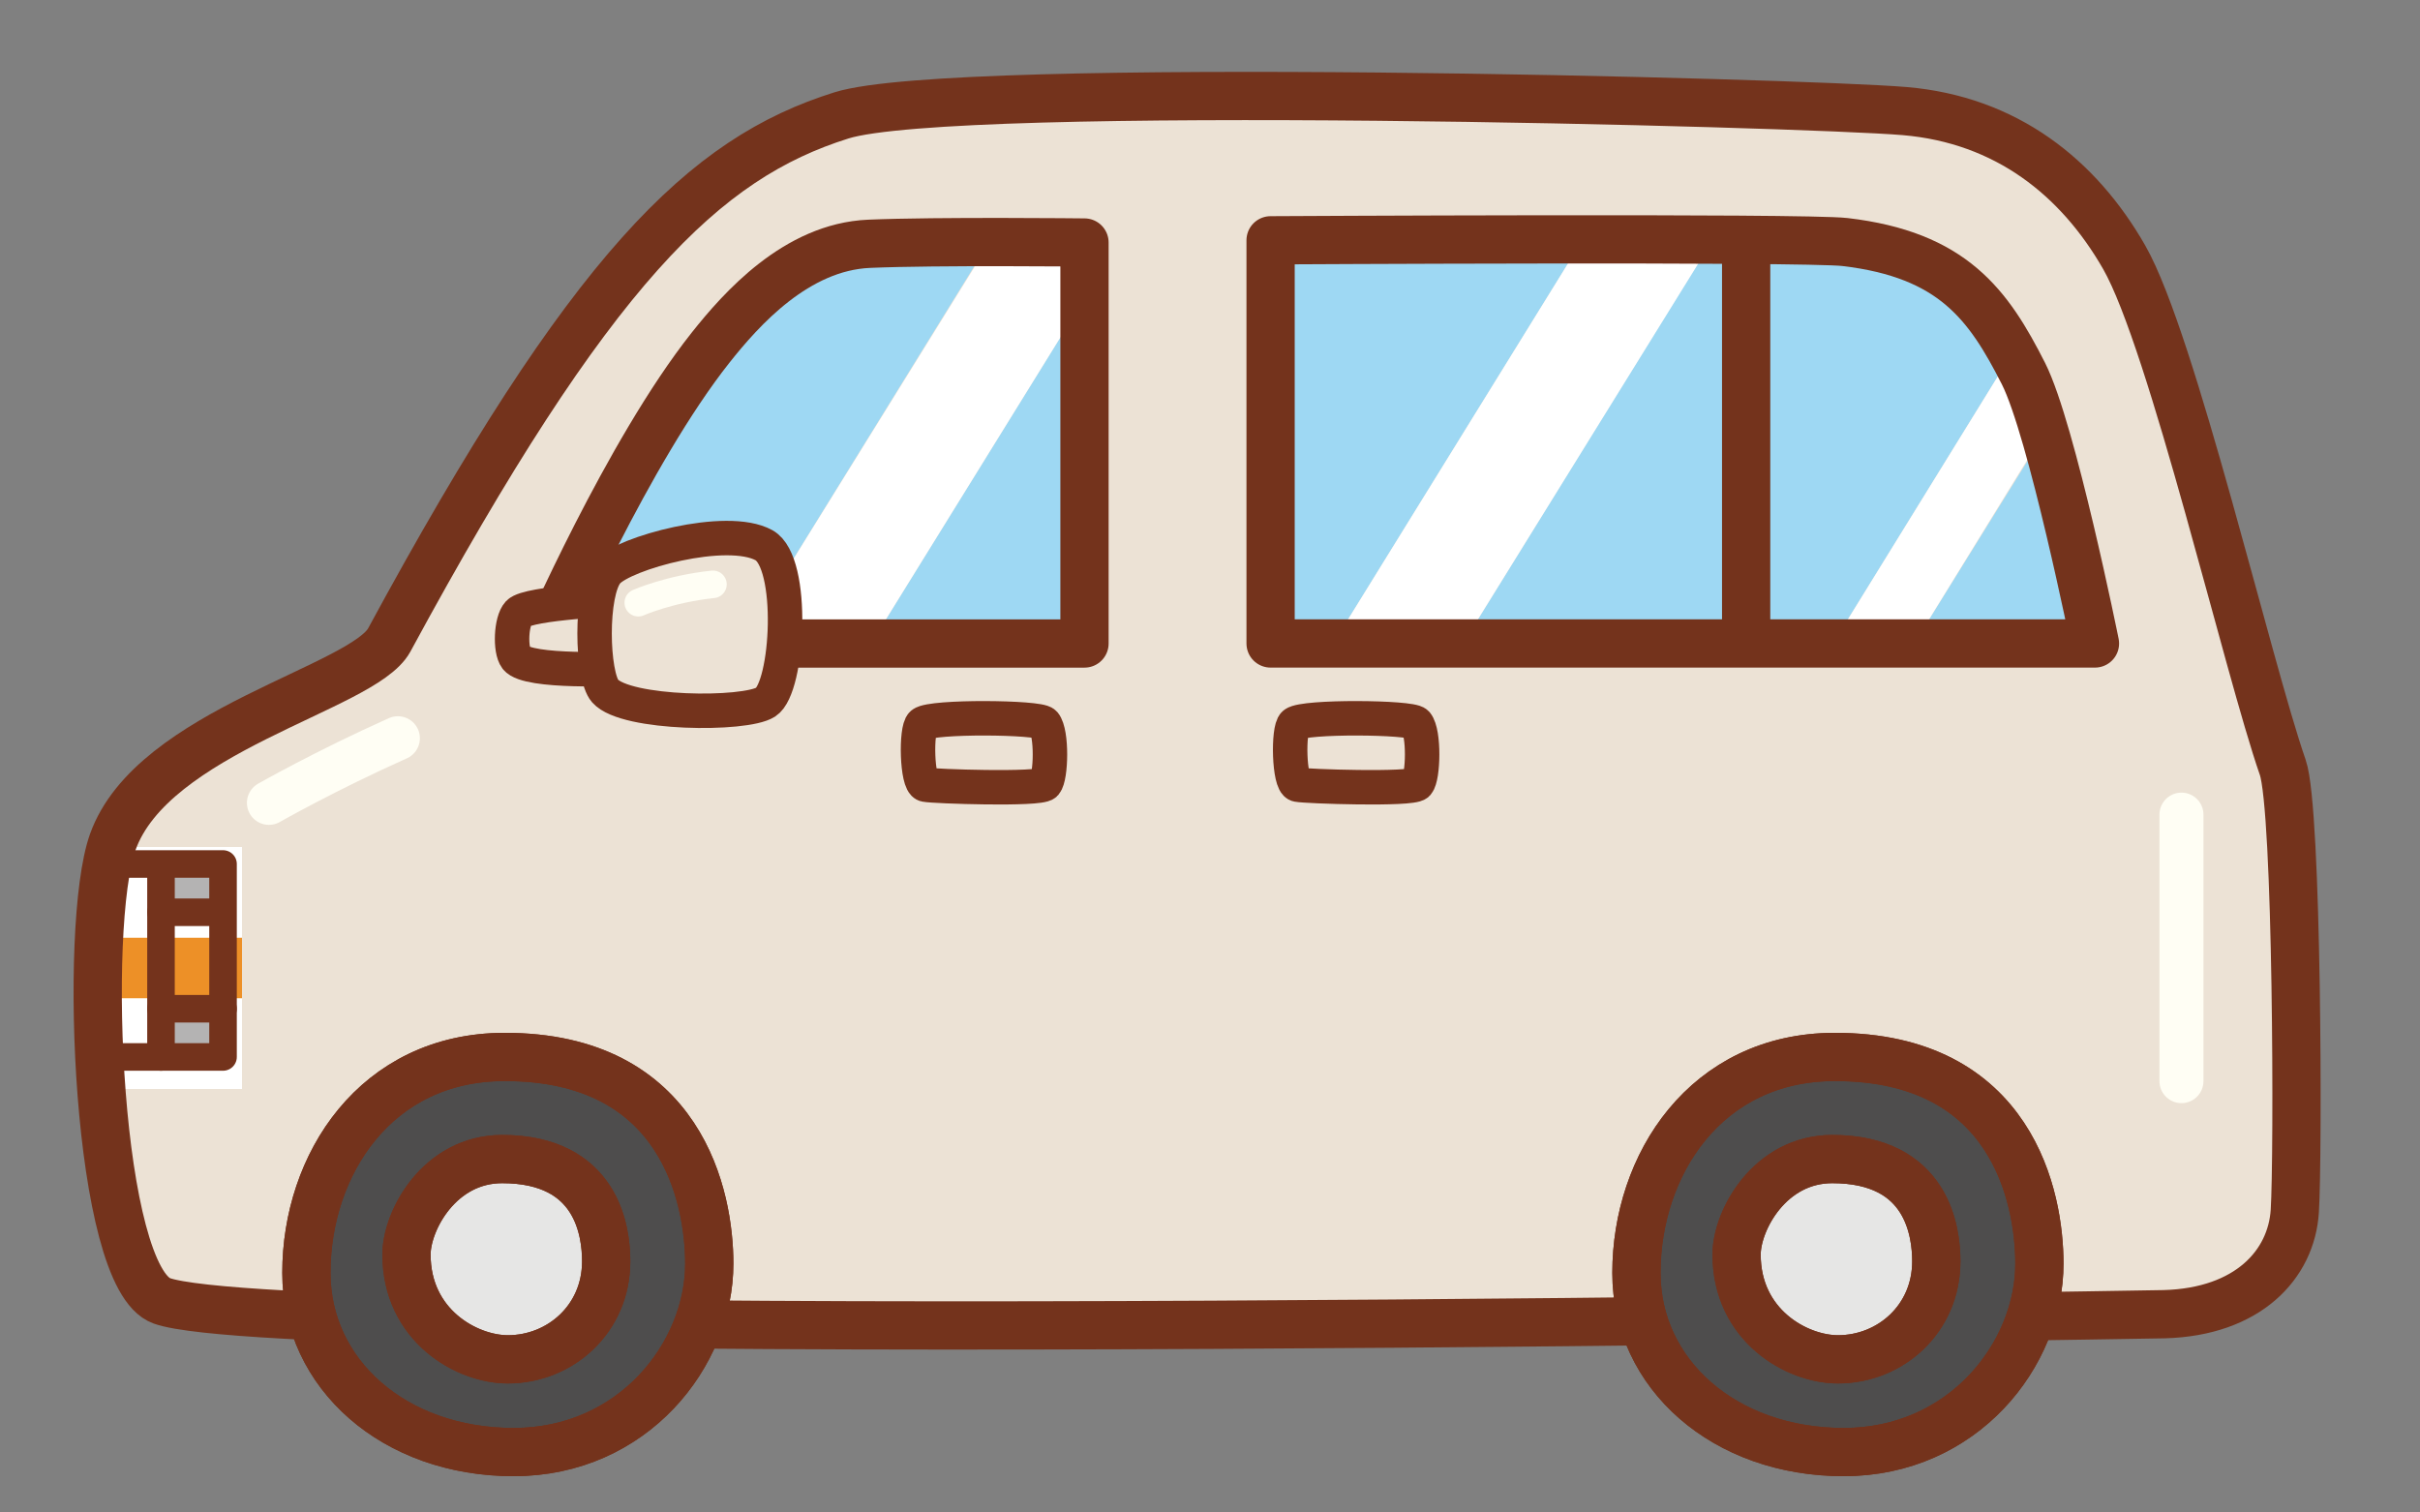
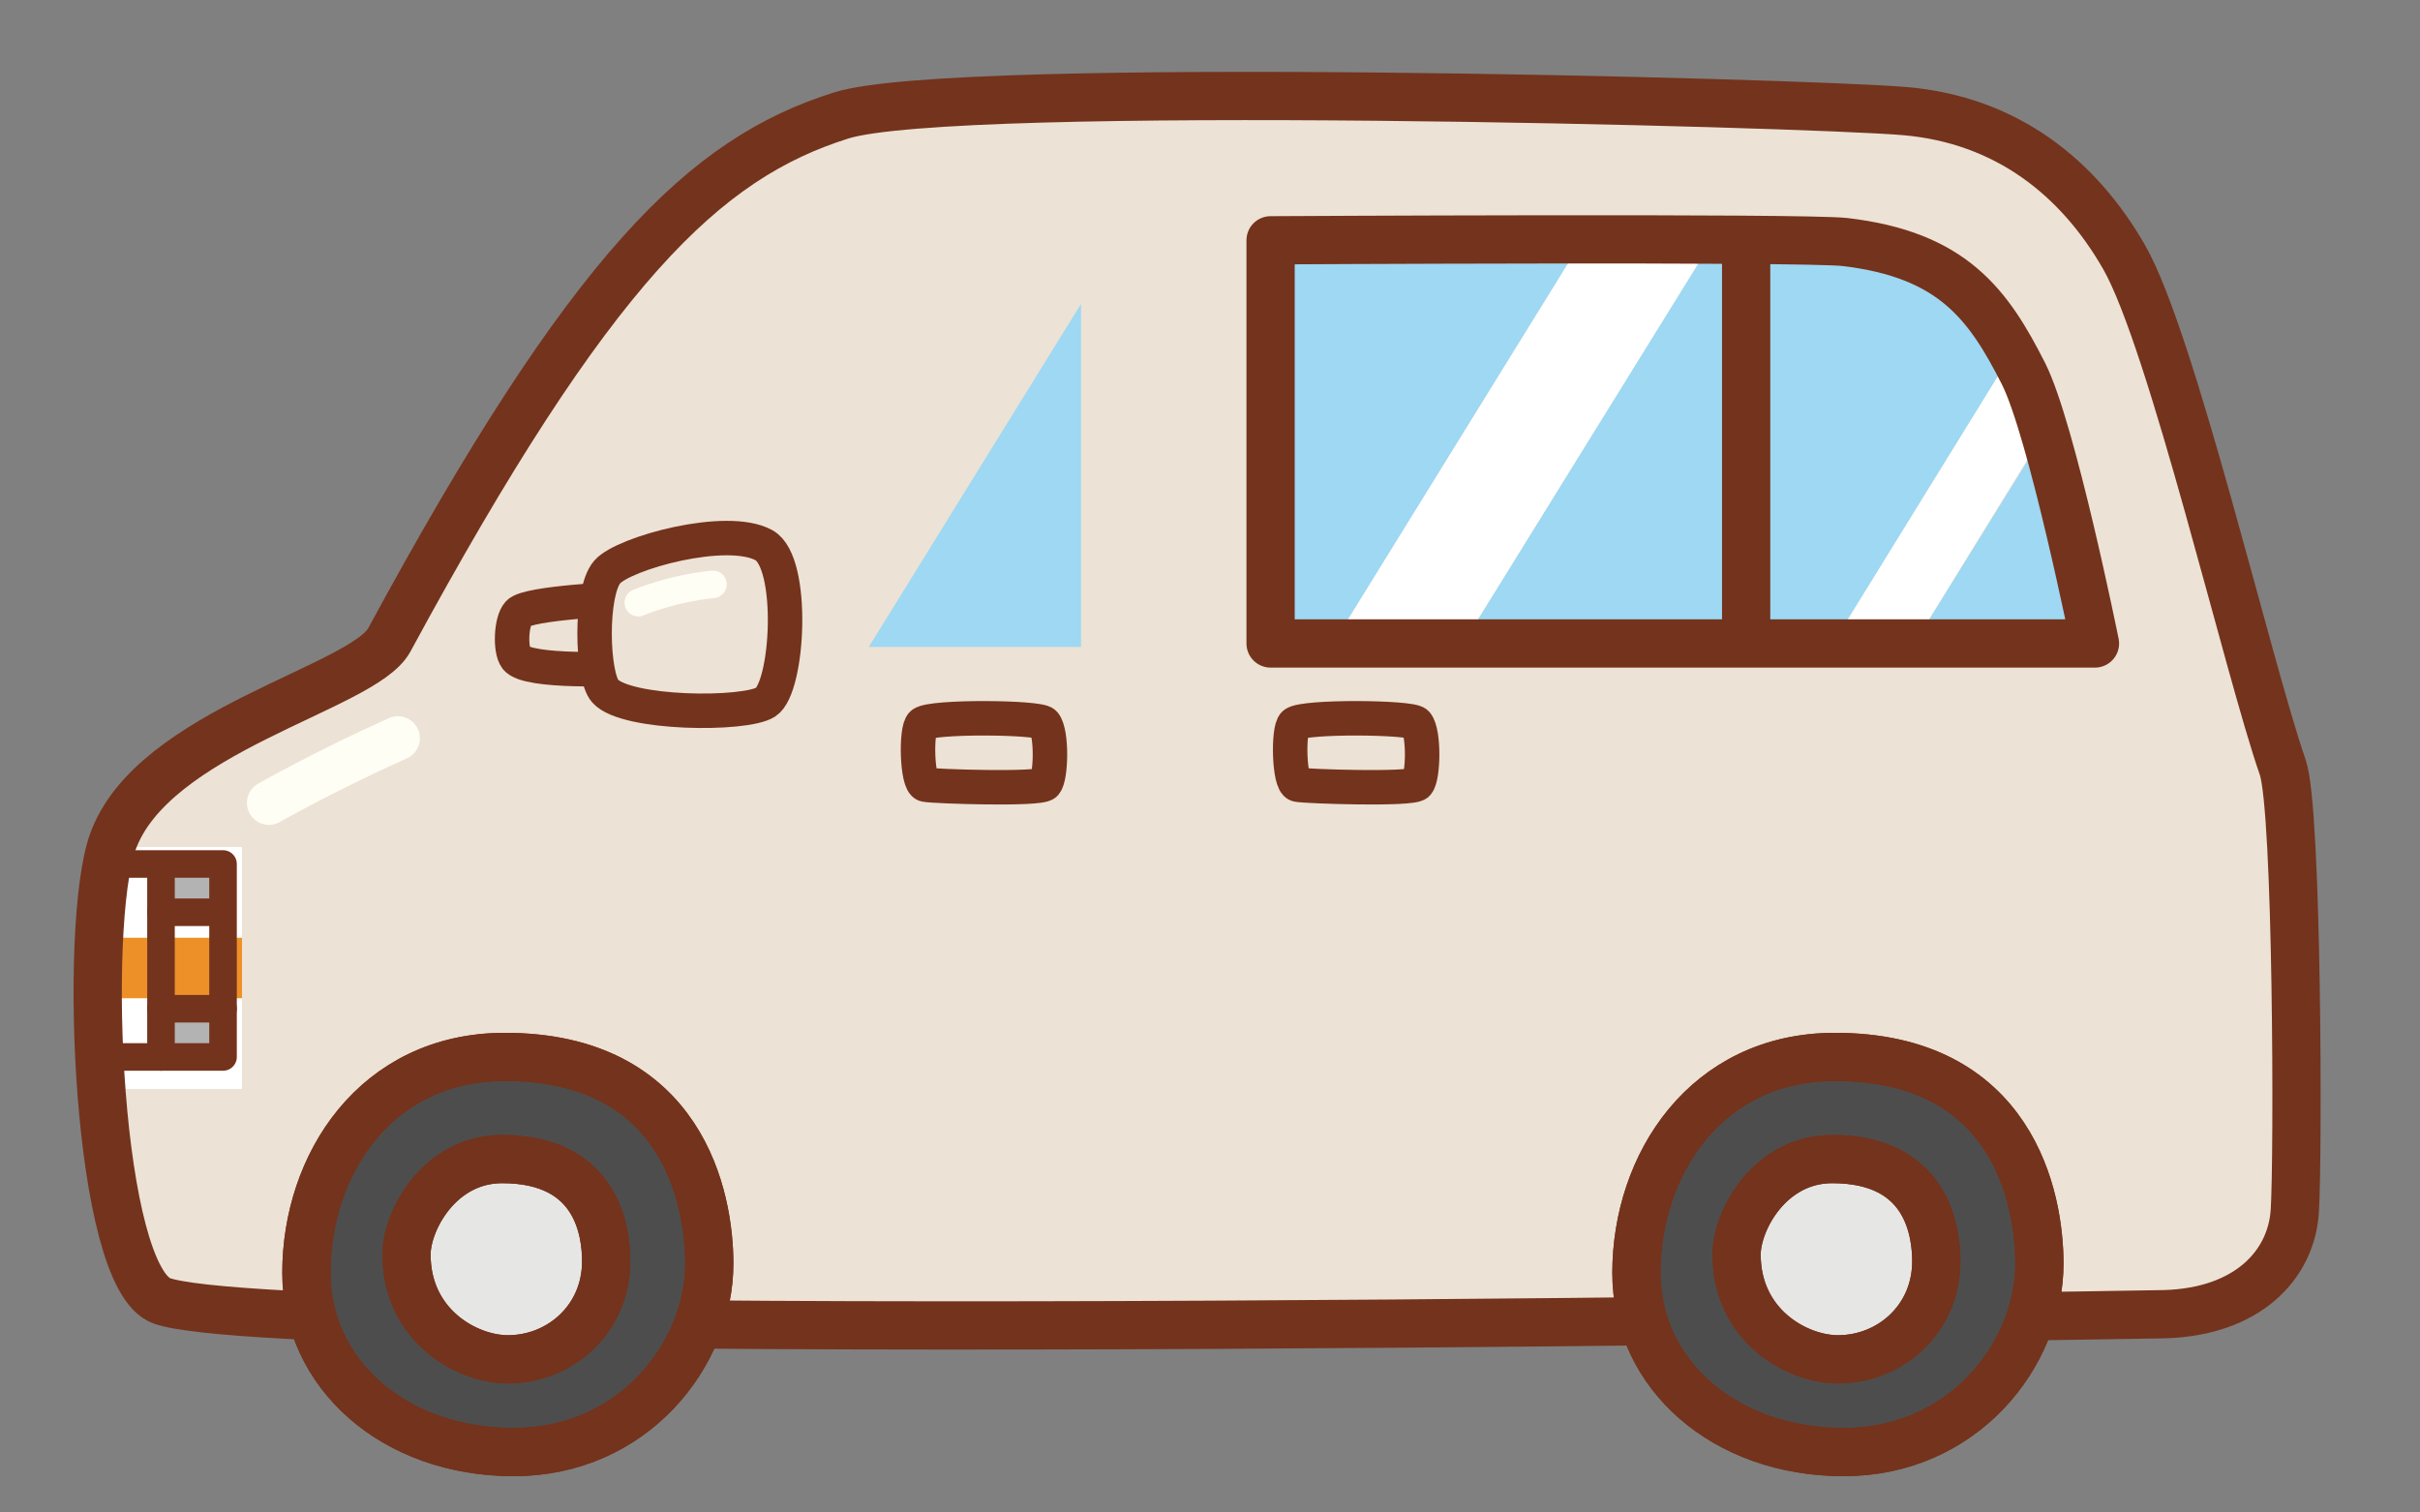
<svg xmlns="http://www.w3.org/2000/svg" version="1.1" id="レイヤー_1" x="0px" y="0px" width="80px" height="50px" viewBox="0 0 80 50" enable-background="new 0 0 80 50" xml:space="preserve">
  <rect x="0" y="0" width="80" height="50" fill="#808080" stroke="none" />
  <path fill="#ECE2D5" d="M27.819,3.836C23.29,5.255,19.551,8.843,12.869,21.18c-0.864,1.595-7.828,2.985-9.142,6.684  c-0.99,2.781-0.524,14.402,1.625,15.163c4.292,1.52,66.192,0.441,66.192,0.441c2.771-0.073,4.205-1.641,4.318-3.405  c0.114-1.767,0.089-13.272-0.398-14.673c-1.149-3.298-3.654-14.082-5.239-16.857c-1.512-2.645-3.902-4.554-7.263-4.838  C59.603,3.409,31.58,2.659,27.819,3.836z" />
  <path fill="#FFFFFF" d="M8,28H3.652c-0.287,2-0.375,4-0.254,8H8V28z" />
  <g>
-     <path fill="#9ED8F3" d="M32.659,8.073c-1.411,0.006-2.997-0.003-4.035,0.04c-2.409,0.102-4.176,2.236-5.18,3.502   c-2.526,3.183-5.063,8.86-5.44,9.771h6.425L32.659,8.073z" />
    <polygon fill="#9ED8F3" points="28.721,21.386 35.737,21.386 35.737,10.046  " />
-     <path fill="#FFFFFF" d="M28.721,21.386l7.017-11.339V8.013c0,0-1.418,0.052-3.054,0.06l-8.254,13.312H28.721z" />
  </g>
  <polygon fill="#B4B3B3" points="7,29.939 7,29 5,29 5,30 7,30 " />
  <rect x="5" y="33" fill="#B4B3B3" width="2" height="2" />
  <polyline fill="#ED9027" points="8,31 4,31 4,33 8,33 " />
  <path fill="none" stroke="#74331C" stroke-width="1.595" stroke-linecap="round" stroke-linejoin="round" d="M27.819,3.814  c-4.529,1.419-8.269,5.007-14.951,17.343c-0.864,1.595-7.828,2.987-9.142,6.684c-0.99,2.779-0.524,14.402,1.625,15.163  c4.292,1.521,66.192,0.441,66.192,0.441c2.771-0.076,4.205-1.643,4.318-3.407c0.114-1.764,0.089-13.271-0.398-14.67  c-1.149-3.299-3.654-14.083-5.239-16.858c-1.512-2.645-3.902-4.553-7.263-4.838C59.603,3.387,31.58,2.638,27.819,3.814z" />
  <path fill="#4E4D4D" stroke="#74331C" stroke-width="1.595" stroke-linecap="round" stroke-linejoin="round" d="M16.675,34.941  c5.885-0.008,6.772,4.67,6.772,6.833c0,3.003-2.519,6.229-6.467,6.229c-3.95,0-6.851-2.581-6.851-5.924  C10.128,38.506,12.42,34.946,16.675,34.941z" />
  <path fill="#4E4D4D" stroke="#74331C" stroke-width="1.595" stroke-linecap="round" stroke-linejoin="round" d="M60.646,34.941  c5.887-0.008,6.772,4.67,6.772,6.833c0,3.003-2.52,6.229-6.469,6.229s-6.852-2.581-6.852-5.924  C54.099,38.506,56.391,34.946,60.646,34.941z" />
  <path fill="none" stroke="#74331C" stroke-width="1.595" stroke-linecap="round" stroke-linejoin="round" d="M16.675,34.941  c5.885-0.008,6.772,4.67,6.772,6.833c0,3.003-2.519,6.229-6.467,6.229c-3.95,0-6.851-2.581-6.851-5.924  C10.128,38.506,12.42,34.946,16.675,34.941z" />
  <path fill="#E6E6E5" stroke="#74331C" stroke-width="1.595" stroke-linecap="round" stroke-linejoin="round" d="M16.6,38.317  c-2.068,0-3.162,2.025-3.162,3.155c0,2.346,1.986,3.465,3.35,3.465c1.736,0,3.251-1.34,3.251-3.238  C20.04,40.732,19.76,38.317,16.6,38.317z" />
  <path fill="#E6E6E5" stroke="#74331C" stroke-width="1.595" stroke-linecap="round" stroke-linejoin="round" d="M60.571,38.317  c-2.068,0-3.163,2.025-3.163,3.155c0,2.346,1.987,3.465,3.351,3.465c1.736,0,3.251-1.34,3.251-3.238  C64.01,40.732,63.73,38.317,60.571,38.317z" />
  <path fill="none" stroke="#74331C" stroke-width="1.595" stroke-linecap="round" stroke-linejoin="round" d="M16.6,38.317  c-2.068,0-3.162,2.025-3.162,3.155c0,2.346,1.986,3.465,3.35,3.465c1.736,0,3.251-1.34,3.251-3.238  C20.04,40.732,19.76,38.317,16.6,38.317z" />
  <path fill="none" stroke="#74331C" stroke-width="1.595" stroke-linecap="round" stroke-linejoin="round" d="M60.646,34.941  c5.887-0.008,6.772,4.67,6.772,6.833c0,3.003-2.52,6.229-6.469,6.229s-6.852-2.581-6.852-5.924  C54.099,38.506,56.391,34.946,60.646,34.941z" />
  <path fill="none" stroke="#74331C" stroke-width="1.595" stroke-linecap="round" stroke-linejoin="round" d="M60.571,38.317  c-2.068,0-3.163,2.025-3.163,3.155c0,2.346,1.987,3.465,3.351,3.465c1.736,0,3.251-1.34,3.251-3.238  C64.01,40.732,63.73,38.317,60.571,38.317z" />
-   <path fill="none" stroke="#74331C" stroke-width="1.595" stroke-linecap="round" stroke-linejoin="round" d="M35.851,8.017v13.256  H18.004c0,0,2.752-6.336,5.489-9.784c1.004-1.266,2.83-3.328,5.239-3.43C30.973,7.963,35.851,8.017,35.851,8.017z" />
  <polyline fill="none" stroke="#74331C" stroke-width="0.911" stroke-linecap="round" stroke-linejoin="round" points="  3.285,34.941 7.373,34.941 7.373,28.562 3.538,28.562 " />
  <line fill="none" stroke="#74331C" stroke-width="0.911" stroke-linecap="round" stroke-linejoin="round" x1="5.322" y1="28.678" x2="5.322" y2="34.941" />
  <line fill="none" stroke="#74331C" stroke-width="0.911" stroke-linecap="round" stroke-linejoin="round" x1="5.322" y1="30.157" x2="7.258" y2="30.157" />
  <line fill="none" stroke="#74331C" stroke-width="0.911" stroke-linecap="round" stroke-linejoin="round" x1="5.321" y1="33.347" x2="7.373" y2="33.347" />
  <path fill="none" stroke="#74331C" stroke-width="1.139" stroke-linecap="round" stroke-linejoin="round" d="M30.488,23.928  c0.313-0.256,3.862-0.225,4.034-0.017c0.262,0.318,0.227,1.775,0.03,1.999c-0.181,0.204-3.68,0.088-3.961,0.03  C30.306,25.883,30.271,24.104,30.488,23.928z" />
  <path fill="none" stroke="#74331C" stroke-width="1.139" stroke-linecap="round" stroke-linejoin="round" d="M42.789,23.928  c0.315-0.256,3.864-0.225,4.037-0.017c0.262,0.318,0.226,1.775,0.029,1.999c-0.181,0.204-3.681,0.088-3.962,0.03  C42.608,25.883,42.574,24.104,42.789,23.928z" />
  <path fill="#ECE2D5" d="M19.739,19.839c-0.95,0.065-2.386,0.198-2.599,0.427c-0.247,0.266-0.285,1.215-0.076,1.49  c0.252,0.333,1.725,0.374,2.684,0.364C19.634,21.472,19.621,20.553,19.739,19.839z" />
  <path fill="none" stroke="#74331C" stroke-width="1.139" stroke-linecap="round" stroke-linejoin="round" d="M20.586,19.792  c0,0-3.125,0.13-3.446,0.475c-0.247,0.266-0.285,1.215-0.076,1.49c0.379,0.5,3.522,0.342,3.522,0.342" />
  <path fill="#ECE2D5" d="M20.073,18.909c0.542-0.626,3.956-1.565,5.184-0.884c1.025,0.57,0.807,4.7,0.057,5.185  c-0.69,0.444-4.625,0.41-5.31-0.366C19.562,22.344,19.494,19.579,20.073,18.909z" />
  <path fill="none" stroke="#74331C" stroke-width="1.139" stroke-linecap="round" stroke-linejoin="round" d="M20.073,18.909  c0.542-0.626,3.956-1.565,5.184-0.884c1.025,0.57,0.807,4.7,0.057,5.185c-0.69,0.444-4.625,0.41-5.31-0.366  C19.562,22.344,19.494,19.579,20.073,18.909z" />
  <g>
    <path fill="#9ED8F3" d="M60.933,7.916c-0.381-0.044-2.069-0.012-4.297-0.028l-8.344,13.498h12.233l5.999-9.72   C65.453,9.738,64.127,8.29,60.933,7.916z" />
    <path fill="#9ED8F3" d="M41.889,7.83v13.556h2.113l8.353-13.514C47.292,7.866,41.889,7.83,41.889,7.83z" />
    <path fill="#9ED8F3" d="M69.255,21.386c0,0-0.853-4.26-1.673-7.046l-4.375,7.046H69.255z" />
    <path fill="#FFFFFF" d="M52.354,7.872l-8.353,13.514h4.29l8.344-13.47C55.341,7.907,53.863,7.875,52.354,7.872z" />
    <path fill="#FFFFFF" d="M66.524,11.666l-5.999,9.72h2.682l4.375-7.103c-0.24-0.816-0.478-1.505-0.688-1.924   C66.773,12.12,66.65,11.89,66.524,11.666z" />
  </g>
  <path fill="none" stroke="#74331C" stroke-width="1.595" stroke-linecap="round" stroke-linejoin="round" d="M42.003,7.944v13.328  h27.252c0,0-1.426-7.063-2.36-8.914c-1.158-2.284-2.336-3.94-5.906-4.357C59.647,7.844,42.003,7.944,42.003,7.944z" />
  <line fill="none" stroke="#74331C" stroke-width="1.595" stroke-linecap="round" stroke-linejoin="round" x1="57.724" y1="7.944" x2="57.724" y2="20.93" />
-   <line fill="none" stroke="#FFFEF4" stroke-width="1.455" stroke-linecap="round" stroke-miterlimit="10" x1="72.114" y1="26.93" x2="72.114" y2="35.74" />
  <path fill="none" stroke="#FFFEF4" stroke-width="1.455" stroke-linecap="round" stroke-miterlimit="10" d="M8.89,26.541  c0,0,1.873-1.068,4.263-2.136" />
  <path fill="none" stroke="#FFFEF4" stroke-width="0.911" stroke-linecap="round" stroke-miterlimit="10" d="M21.1,19.924  c0,0,1.024-0.455,2.468-0.607" />
</svg>